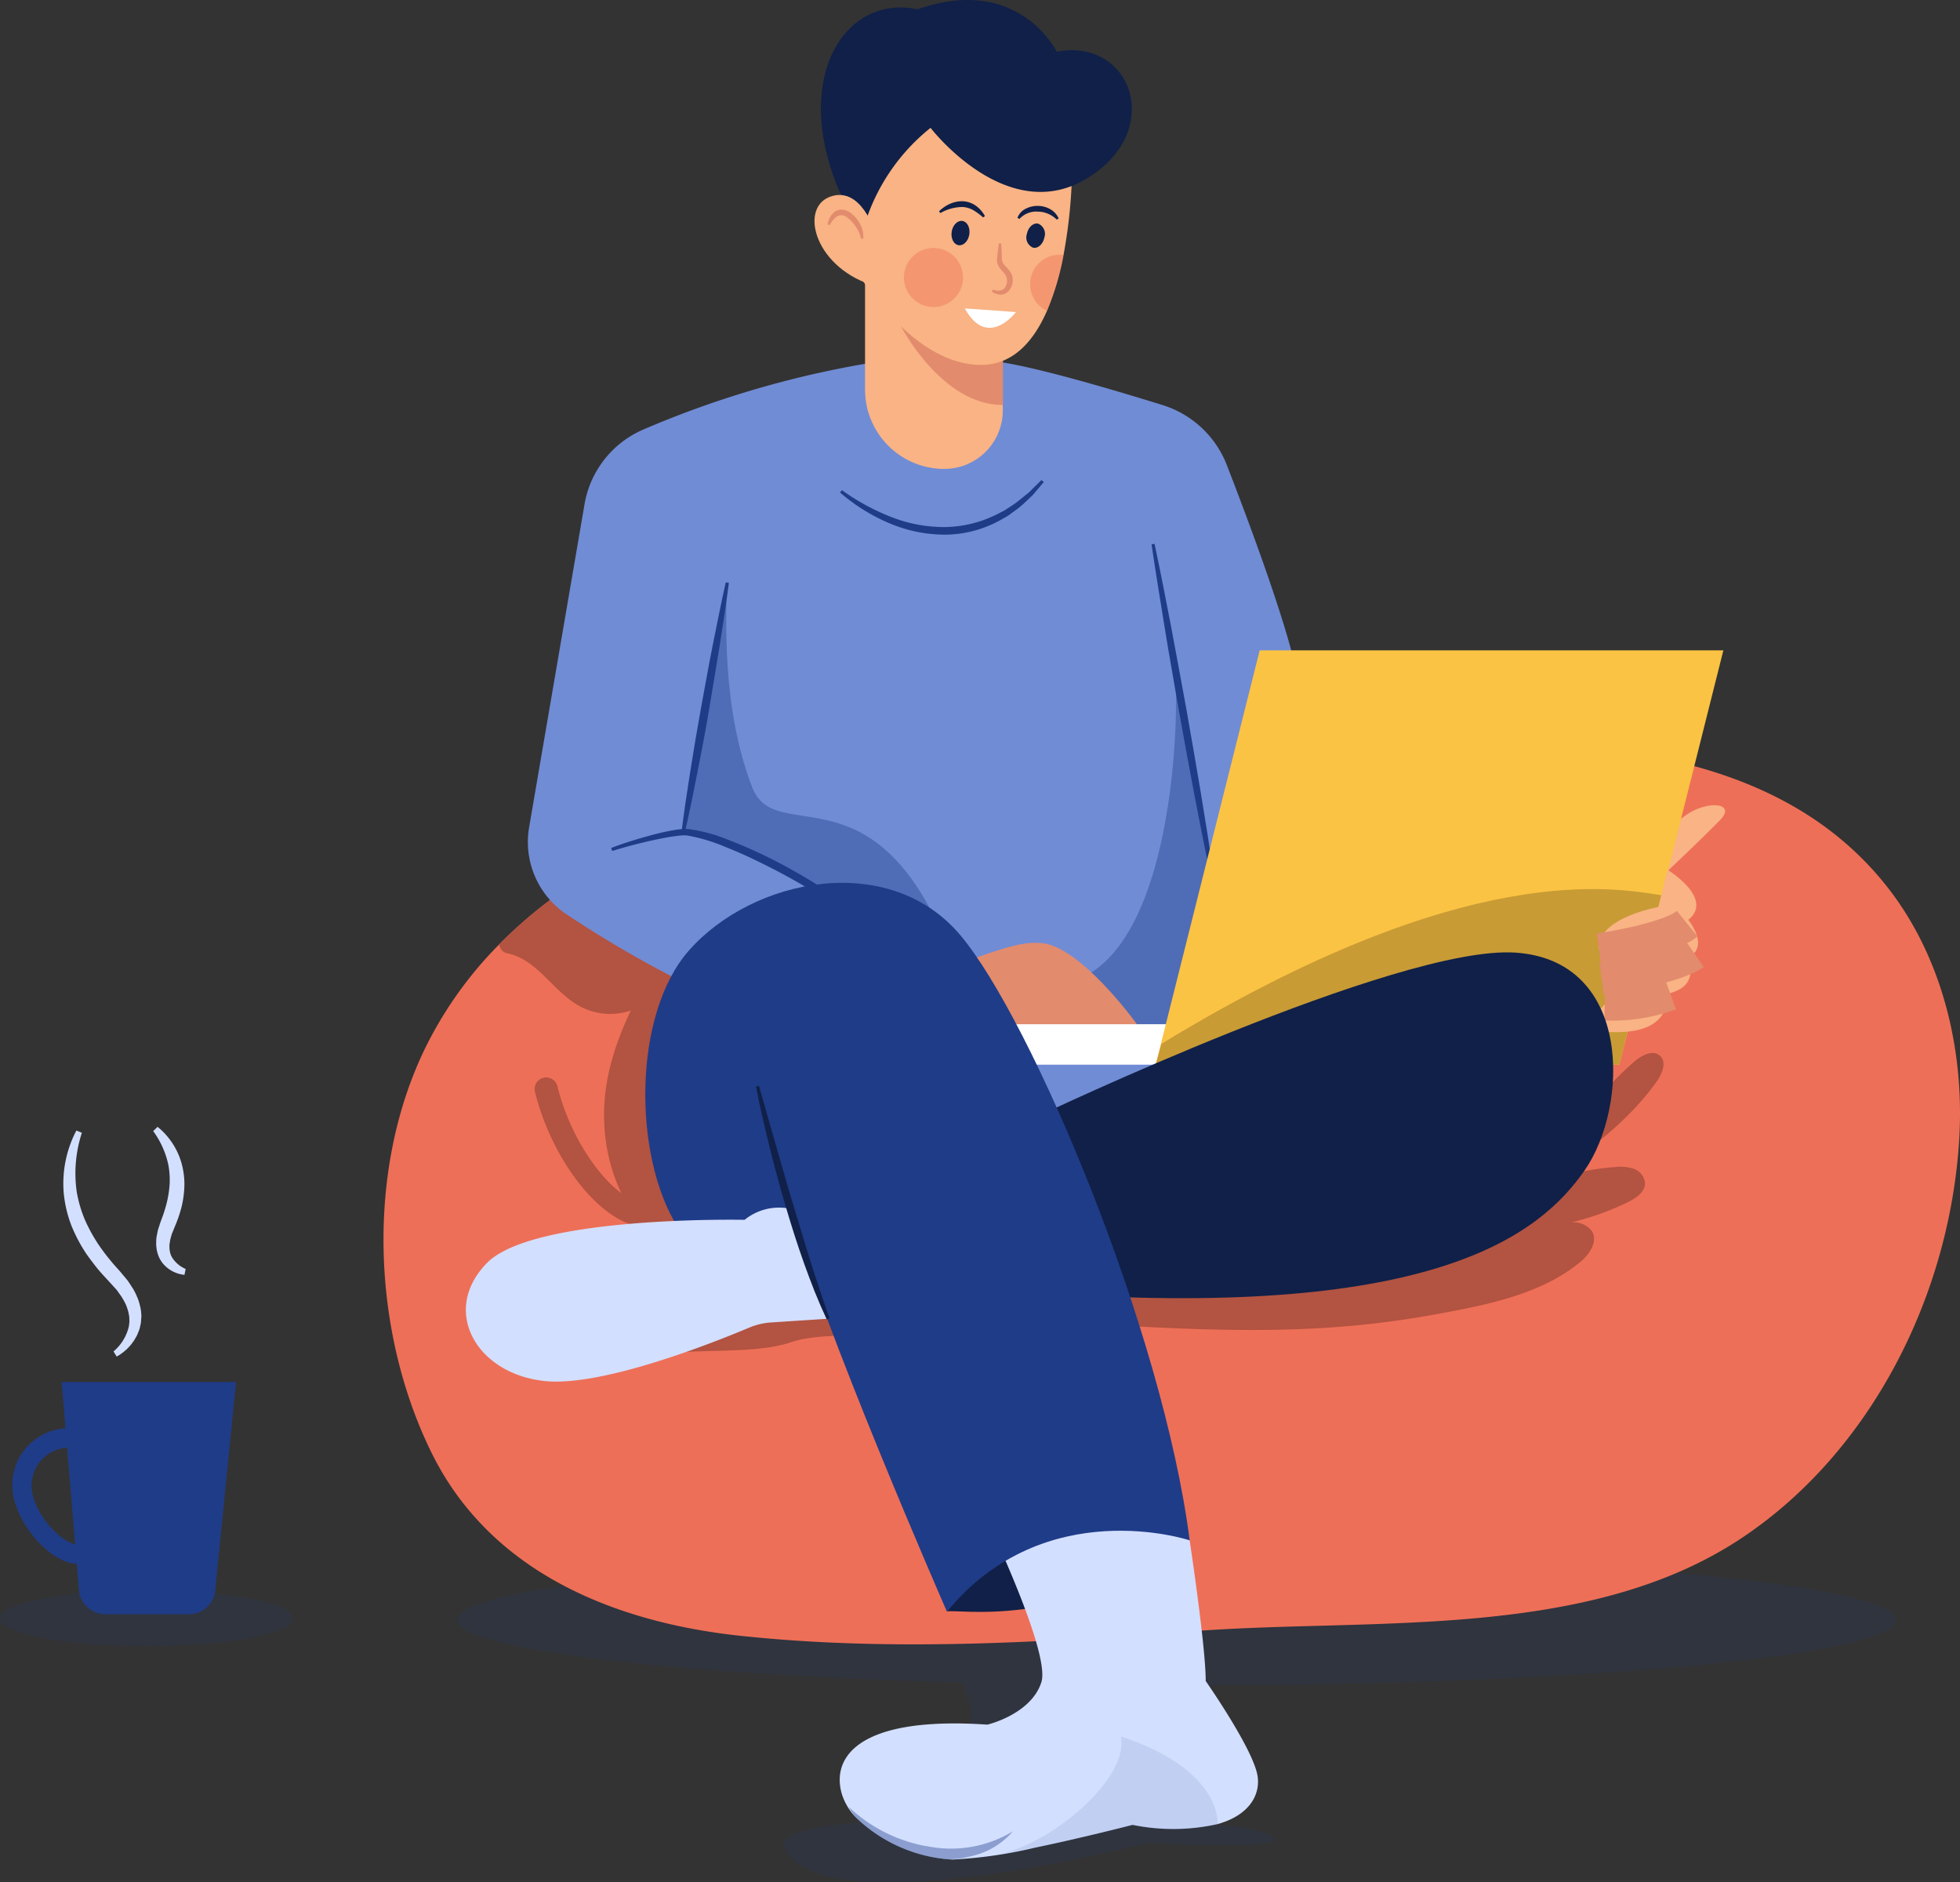
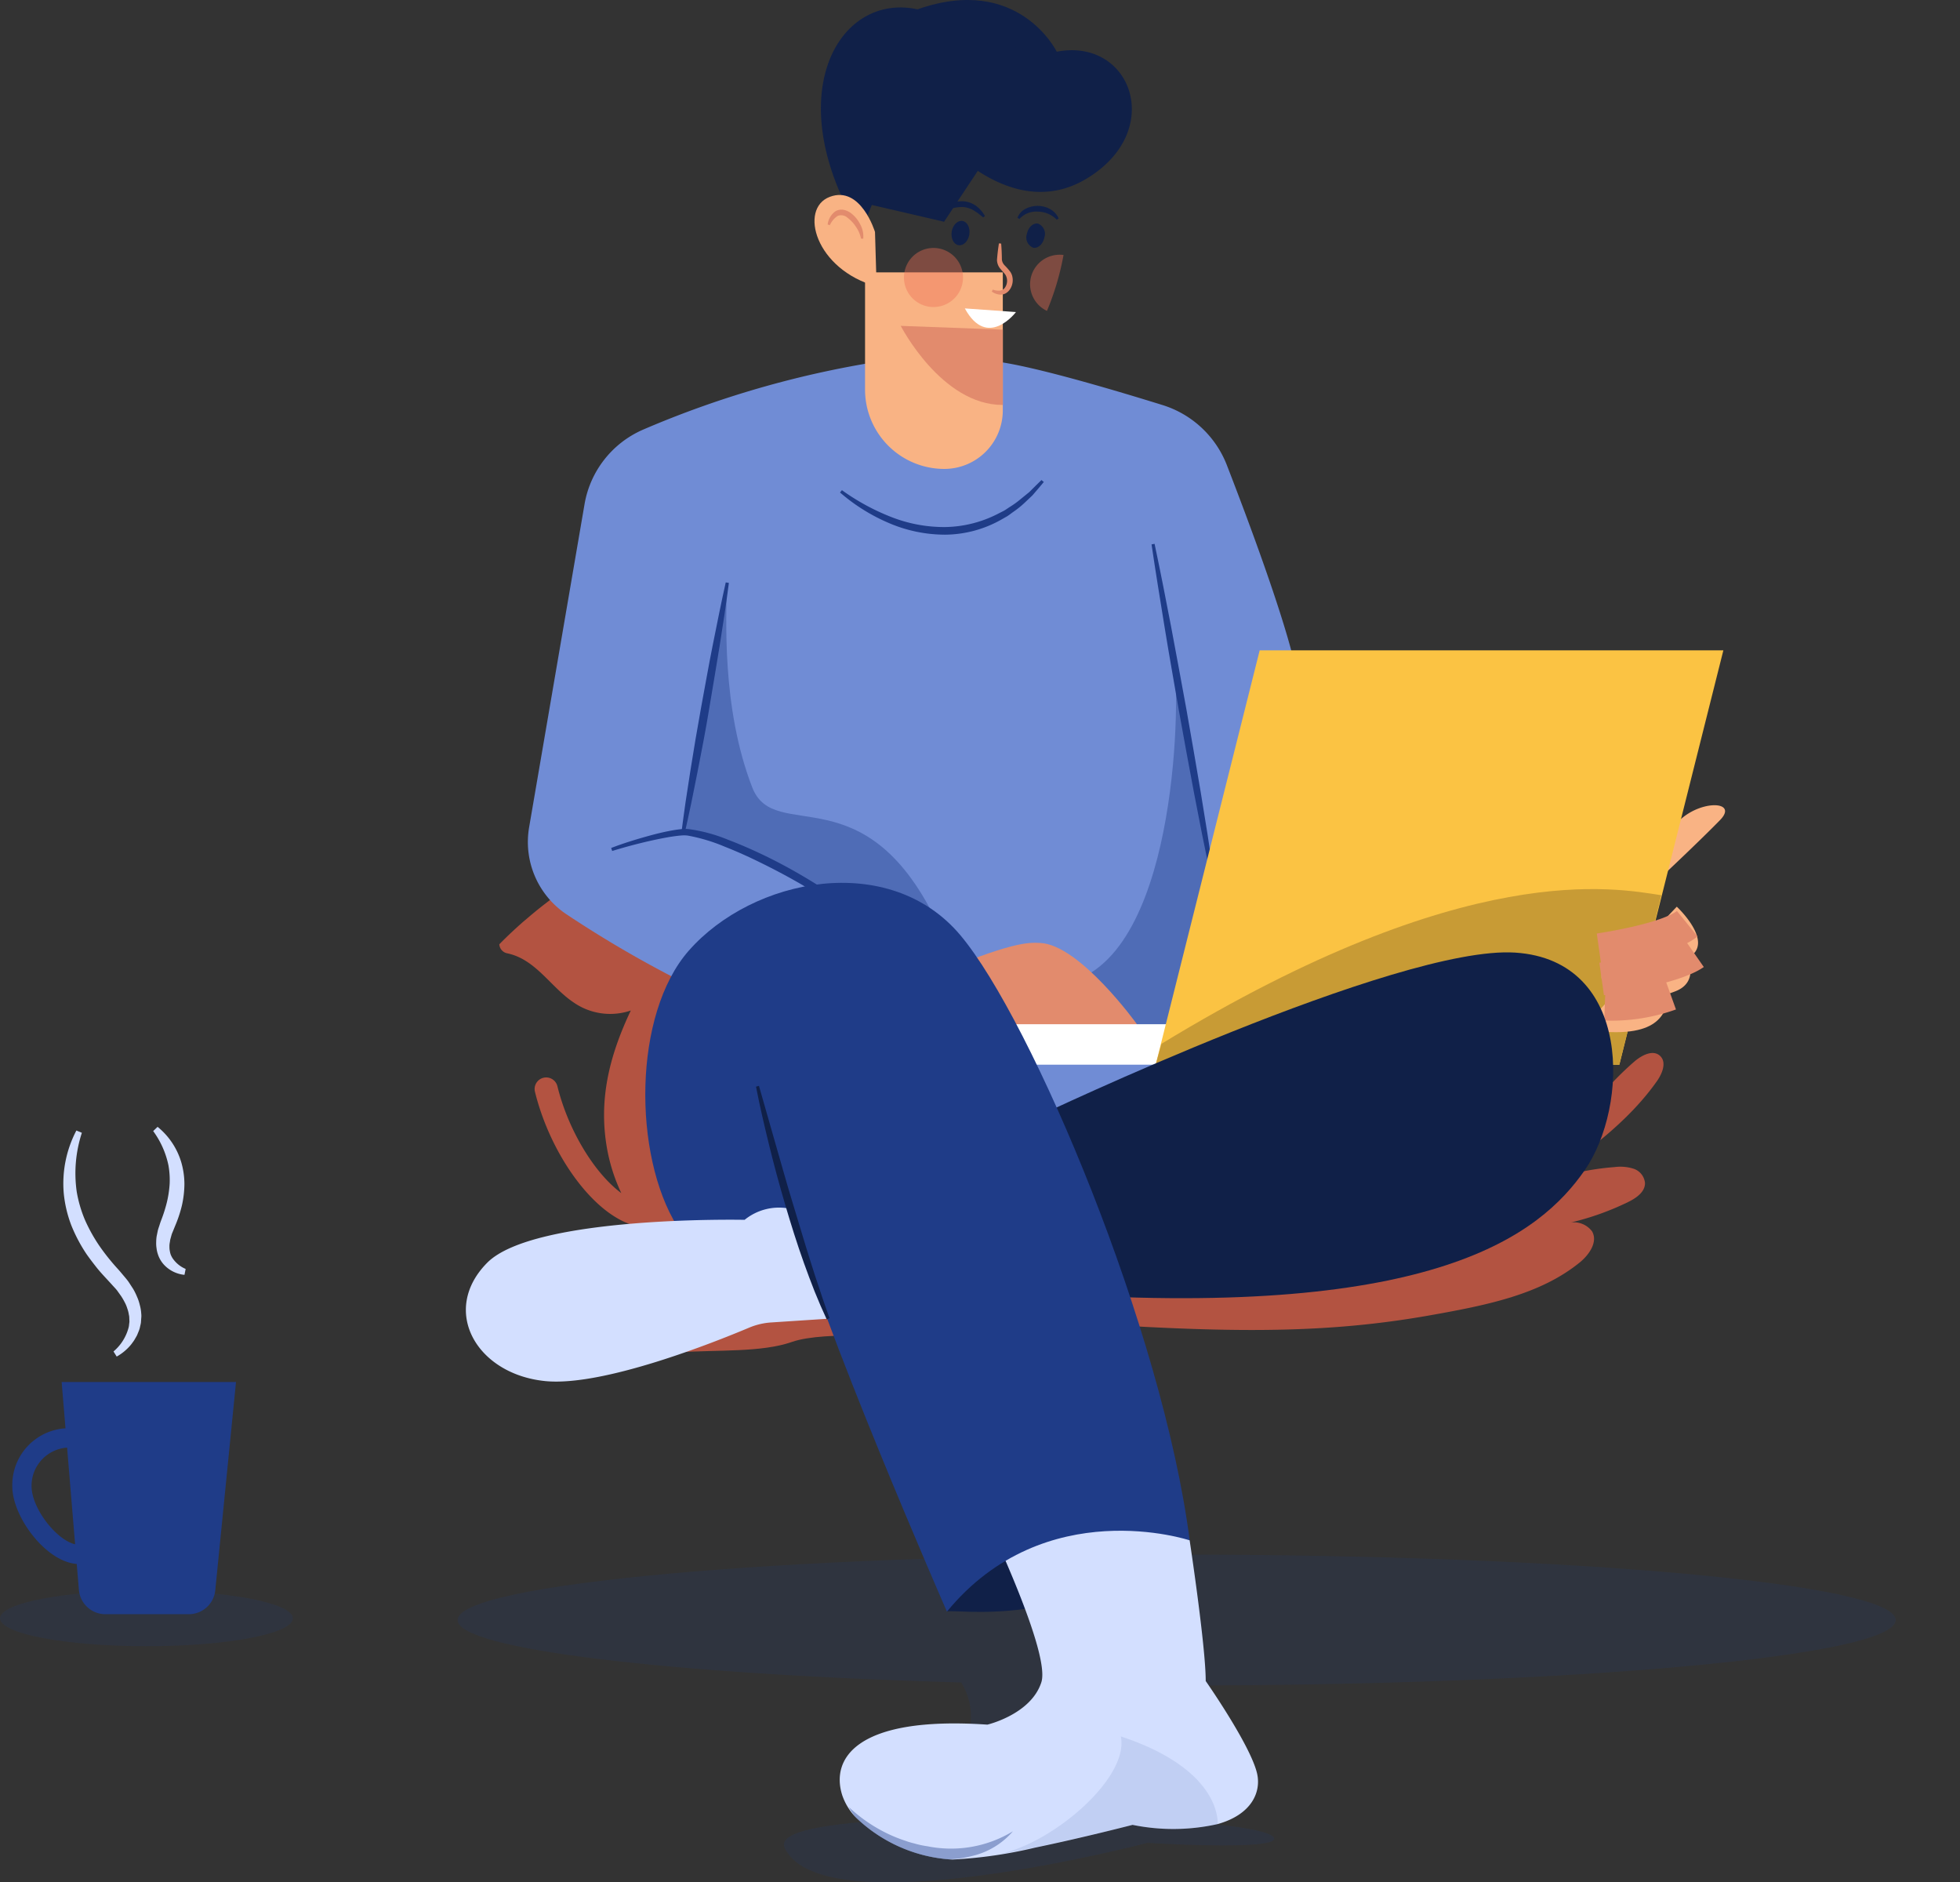
<svg xmlns="http://www.w3.org/2000/svg" width="149.5" height="143.548" viewBox="0 0 149.5 143.548">
  <rect x="0" y="0" width="149.5" height="143.548" fill="#333333" stroke="none" />
  <g id="fw_step_1" transform="translate(-148.333 -619.575)">
    <g id="Group_2084" data-name="Group 2084" transform="translate(148.333 705.507)">
      <path id="Path_4173" data-name="Path 4173" d="M170.67,1653.376c0,1.174-5,2.126-11.168,2.126s-11.168-.952-11.168-2.126,5-2.126,11.168-2.126S170.67,1652.2,170.67,1653.376Z" transform="translate(-148.333 -1615.895)" fill="#1f3c88" opacity="0.15" />
      <g id="Group_2083" data-name="Group 2083" transform="translate(0.938)">
        <g id="Group_2082" data-name="Group 2082" transform="translate(0 22.988)">
          <path id="Path_4174" data-name="Path 4174" d="M161.422,1556.411c-2.417,0-5.107-3.537-5.107-5.935a4.332,4.332,0,1,1,8.662,0C164.977,1552.771,164.012,1556.411,161.422,1556.411Zm-.776-8.885a2.91,2.91,0,0,0-2.861,2.95c0,1.794,2.175,4.465,3.637,4.465,1.343,0,2.086-2.64,2.086-4.465A2.91,2.91,0,0,0,160.646,1547.526Z" transform="translate(-156.315 -1546.057)" fill="#1f3c88" />
        </g>
        <path id="Path_4175" data-name="Path 4175" d="M198.03,1533.737h-6.358a2.031,2.031,0,0,1-2.024-1.863l-1.315-15.845h13.3l-1.581,15.878A2.031,2.031,0,0,1,198.03,1533.737Z" transform="translate(-184.569 -1496.571)" fill="#1f3c88" />
        <path id="Path_4176" data-name="Path 4176" d="M190.74,1353.066a9.936,9.936,0,0,0-.392,4.5,9.7,9.7,0,0,0,.626,2.142,12.428,12.428,0,0,0,1.094,1.97,16.671,16.671,0,0,0,1.427,1.785c.124.135.26.3.4.466s.274.32.4.494l.353.542a4.684,4.684,0,0,1,.292.589,3.441,3.441,0,0,1,.215.632,3.139,3.139,0,0,1,.113.669,1.426,1.426,0,0,1,0,.342l-.023.342c-.016.113-.047.224-.071.335a1.654,1.654,0,0,1-.1.325l-.128.312c-.053.1-.11.194-.165.29a2.074,2.074,0,0,1-.184.272,2.184,2.184,0,0,1-.2.253,3.823,3.823,0,0,1-1,.805l-.245-.389a3.561,3.561,0,0,0,1.141-1.787,1.075,1.075,0,0,0,.046-.25c.008-.084.025-.167.028-.25l-.011-.252a.867.867,0,0,0-.029-.25,2.355,2.355,0,0,0-.124-.492,2.488,2.488,0,0,0-.2-.477,4.978,4.978,0,0,0-.266-.459l-.316-.441c-.113-.143-.246-.275-.368-.413l-.39-.426c-.279-.3-.558-.6-.813-.923s-.506-.651-.744-.988a11.874,11.874,0,0,1-1.167-2.2,9.336,9.336,0,0,1-.58-2.442,8.713,8.713,0,0,1,.962-4.8Z" transform="translate(-185.433 -1352.612)" fill="#d3dfff" />
        <path id="Path_4177" data-name="Path 4177" d="M248.069,1350.518a5.492,5.492,0,0,1,1.806,2.7,6.021,6.021,0,0,1,.24,1.658,7.649,7.649,0,0,1-.193,1.646,9.8,9.8,0,0,1-.513,1.545l-.139.341c-.041.106-.092.213-.127.32l-.089.321c-.033.108-.036.21-.059.316a1.473,1.473,0,0,0-.021.31,1.4,1.4,0,0,0,.026.3,1.741,1.741,0,0,0,.07.286,1.825,1.825,0,0,0,.135.266,2.269,2.269,0,0,0,1.005.827l-.09.451a2.464,2.464,0,0,1-1.562-.77,2.16,2.16,0,0,1-.471-.817,2.189,2.189,0,0,1-.1-.459,2.415,2.415,0,0,1-.024-.459,3.065,3.065,0,0,1,.036-.447l.088-.429c.035-.14.085-.271.127-.406s.089-.275.13-.38a11.12,11.12,0,0,0,.437-1.381,8.218,8.218,0,0,0,.209-1.4,6.428,6.428,0,0,0-.091-1.395,6.731,6.731,0,0,0-1.166-2.621Z" transform="translate(-236.987 -1350.518)" fill="#d3dfff" />
      </g>
    </g>
    <g id="Group_2086" data-name="Group 2086" transform="translate(177.589 619.575)">
      <path id="Path_4178" data-name="Path 4178" d="M554.918,1632.983c0-2.756-24.555-4.991-54.846-4.991s-54.846,2.235-54.846,4.991c0,2.236,16.155,4.128,38.421,4.763,2.425,3.978-1.623,8.736-4.725,10.452-5.447.272-9.357.878-8.741,2.171,2.911,6.114,27.652-.392,27.652-.392s9.674.6,9.674-.318c0-.423-1.7-.81-4.506-1.1l.207-.012-10.445-10.613q3.586.043,7.308.044C530.363,1637.974,554.918,1635.739,554.918,1632.983Z" transform="translate(-439.579 -1509.44)" fill="#1f3c88" opacity="0.15" />
-       <path id="Path_4179" data-name="Path 4179" d="M517.37,1131.724c-.723,11.93-6.736,23.85-16.594,30.41-11.75,7.821-28.18,6.09-41.561,7.086-11.568.861-23.225,1.6-34.8.37-9.481-1.011-19.045-4.767-23.574-13.972-4.538-9.226-5.029-21.484-.491-30.822a29.924,29.924,0,0,1,5.661-7.938c.37-.379.755-.75,1.146-1.111.265-.244.532-.485.805-.72.417-.361.846-.714,1.281-1.058.144-.112.288-.223.435-.335s.291-.22.438-.329.294-.218.444-.323l.335-.238q.278-.2.564-.388a39.367,39.367,0,0,1,5.308-3,42.267,42.267,0,0,1,5.478-2.131c6.087-1.89,12.444-2.56,18.725-3.386a309.3,309.3,0,0,1,40.333-2.337c10.963,0,23.307,1.643,30.637,11.054C516.082,1117.867,517.784,1124.929,517.37,1131.724Z" transform="translate(-397.186 -1044.843)" fill="#ee6f57" />
      <path id="Path_4180" data-name="Path 4180" d="M1226.481,1147.229s2.828-2.656,4.326-4.194-1.771-1.587-3.382.329A4.193,4.193,0,0,0,1226.481,1147.229Z" transform="translate(-1128.866 -1080.496)" fill="#f9b384" />
      <path id="Path_4181" data-name="Path 4181" d="M483.04,1168.3a39.381,39.381,0,0,0-5.308,3q-.287.19-.564.388l-.335.238c-.15.106-.3.214-.444.323s-.294.218-.438.329-.291.223-.435.335q-.644.511-1.264,1.049l-.018.009c-.273.235-.541.476-.805.72-.391.361-.776.732-1.146,1.111a.75.75,0,0,0,.568.68c2.206.446,3.311,2.551,5.089,3.747a4.884,4.884,0,0,0,4.372.623c-1.608,3.4-2.494,6.781-1.8,10.592a13.582,13.582,0,0,0,1.076,3.333c-2.066-1.534-4.056-4.821-4.874-8.154a.882.882,0,0,0-1.713.421c1.013,4.126,3.593,8.092,6.272,9.642a5.757,5.757,0,0,0,1.928.712,13.484,13.484,0,0,0,1.774,1.879l3.962,1.108,3.233-20.867Z" transform="translate(-463.454 -1103.791)" fill="#b35341" />
      <path id="Path_4182" data-name="Path 4182" d="M510.886,903.016a85.516,85.516,0,0,1-17.18-8.842,6.637,6.637,0,0,1-2.784-6.6l4.224-24.622a7.6,7.6,0,0,1,4.478-5.7,75.118,75.118,0,0,1,19.2-5.372,46.211,46.211,0,0,1,7.421.147c2.737.27,9,2.116,12.987,3.354a7.72,7.72,0,0,1,4.909,4.582c1.67,4.305,4.383,11.575,5.249,15.5,2.988,13.569,2.5,12.565,2.5,12.565l3.086,20.867L522.2,910.731l-8.376-3.821Z" transform="translate(-479.818 -824.493)" fill="#708cd5" />
      <path id="Path_4183" data-name="Path 4183" d="M698.926,623.519s-2.9-5.952-10.617-3.233c-5.584-1.212-9.846,5.4-5.731,14.4l7.752,1.8Z" transform="translate(-647.578 -619.575)" fill="#102048" />
      <path id="Path_4184" data-name="Path 4184" d="M720.09,796.25v10.528a4.463,4.463,0,0,1-4.461,4.462,6.046,6.046,0,0,1-6.046-6.046V796.25Z" transform="translate(-672.857 -775.48)" fill="#f9b384" />
      <path id="Path_4185" data-name="Path 4185" d="M740.5,831.238v5.743c-4.682.023-7.789-6.031-7.789-6.031Z" transform="translate(-693.263 -806.1)" fill="#e28b6d" />
-       <path id="Path_4186" data-name="Path 4186" d="M718.655,679.656a20.316,20.316,0,0,1-1.264,4.265c-1.011,2.307-2.554,4.065-4.911,4.115-5.517.118-9.772-7.421-9.772-7.421l.882-10.287,4.188-4.7,11.536,7.127A38.952,38.952,0,0,1,718.655,679.656Z" transform="translate(-666.79 -660.211)" fill="#f9b384" />
      <path id="Path_4187" data-name="Path 4187" d="M698.167,661.056a15.175,15.175,0,0,1,5.107-7.641s5.768,7.531,11.867,3.894,3.453-10.8-2.241-9.7l-6.539-.735-8.193,2.609-1.4,6.429Z" transform="translate(-661.551 -643.666)" fill="#102048" />
      <path id="Path_4188" data-name="Path 4188" d="M610.9,1026.385c-5.557-12.008-12.562-6.277-14.276-10.685-2.4-6.177-1.947-13.165-1.959-15.283l-3.347,18.847s7.473.71,10.236,5.21Z" transform="translate(-568.498 -955.644)" fill="#1f3c88" opacity="0.4" />
      <path id="Path_4189" data-name="Path 4189" d="M593.926,997.36c-.208,1.612-.454,3.218-.708,4.822s-.537,3.2-.8,4.806-.572,3.2-.885,4.791l-.479,2.389c-.173.794-.334,1.59-.52,2.382l-.243-.043c.1-.807.219-1.611.329-2.416l.37-2.408q.379-2.407.813-4.8c.3-1.6.575-3.2.894-4.789s.633-3.186.99-4.772Z" transform="translate(-567.586 -952.909)" fill="#1f3c88" />
      <path id="Path_4190" data-name="Path 4190" d="M895.722,972.329c.445,2.094.855,4.194,1.258,6.3s.778,4.208,1.169,6.312q.559,3.16,1.093,6.325l.513,3.168c.158,1.058.328,2.115.474,3.175l-.226.04c-.229-1.046-.435-2.1-.652-3.144l-.614-3.151q-.595-3.154-1.161-6.313c-.36-2.109-.742-4.214-1.084-6.327s-.689-4.224-1-6.342Z" transform="translate(-836.913 -930.858)" fill="#1f3c88" />
      <path id="Path_4191" data-name="Path 4191" d="M840.03,1055c.392,3.821-.2,23.61-9.4,23.9l.1,4.311,14.5-.882Z" transform="translate(-779.669 -1003.81)" fill="#1f3c88" opacity="0.4" />
      <path id="Path_4192" data-name="Path 4192" d="M745.171,1233.794c6.539-2.792,7.79-2.688,8.67-2.645,3.013.147,7.348,6.172,7.348,6.172l-.073,1.1H744.583Z" transform="translate(-703.742 -1159.239)" fill="#e28b6d" />
      <rect id="Rectangle_203" data-name="Rectangle 203" width="20.353" height="3.086" transform="translate(46.229 78.106)" fill="#fff" />
      <path id="Path_4193" data-name="Path 4193" d="M933.492,1073H898.125l7.935-31.6h35.367Z" transform="translate(-839.233 -991.804)" fill="#fbc343" />
      <path id="Path_4194" data-name="Path 4194" d="M935.961,1196.766c-3.5-.523-14.815-2.874-38.131,11.332l-.539,1.959,35.465-.365Z" transform="translate(-838.497 -1128.497)" fill="#c89b35" />
      <g id="Group_2085" data-name="Group 2085" transform="translate(91.87 66.326)">
        <path id="Path_4195" data-name="Path 4195" d="M1184.909,1259.035c-.221,1.488-.294,3.674-4.9,3.4l-1.359-.7,1.286-1.414,2.774-1.414Z" transform="translate(-1178.645 -1250.071)" fill="#f9b384" />
        <path id="Path_4196" data-name="Path 4196" d="M1195,1225.833s2.523,3.3-.012,4.311a14.587,14.587,0,0,1-5.4.992c1.176-3.307,5-3.086,5-3.086Z" transform="translate(-1188.297 -1220.885)" fill="#f9b384" />
        <path id="Path_4197" data-name="Path 4197" d="M1193.159,1207.708s3.478,3.233.245,4.139a36.923,36.923,0,0,1-5.976,1.371c-.245-2.425,4.286-3.992,4.286-3.992Z" transform="translate(-1186.387 -1204.891)" fill="#f9b384" />
-         <path id="Path_4198" data-name="Path 4198" d="M1190.982,1183.75s4.751,2.89.294,4.506-5.511,1.592-5.511,1.592c-.245-2.425,4.531-3.257,4.531-3.257Z" transform="translate(-1184.92 -1183.75)" fill="#f9b384" />
        <path id="Path_4199" data-name="Path 4199" d="M1185.833,1220.734s5.18-.735,6.723-1.984" transform="translate(-1184.988 -1214.635)" fill="none" stroke="#e28b6d" stroke-miterlimit="10" stroke-width="2.5" />
        <path id="Path_4200" data-name="Path 4200" d="M1187.5,1240.06s5.388-.759,7.078-1.935" transform="translate(-1186.459 -1231.732)" fill="none" stroke="#e28b6d" stroke-miterlimit="10" stroke-width="2.5" />
        <path id="Path_4201" data-name="Path 4201" d="M1189.583,1265.146a13.262,13.262,0,0,0,5-.771" transform="translate(-1188.297 -1254.897)" fill="none" stroke="#e28b6d" stroke-miterlimit="10" stroke-width="2.5" />
      </g>
      <path id="Path_4202" data-name="Path 4202" d="M762.708,1598.082c.539-.294,9.062,1.568,18.516-5.437l-12.2-3.478Z" transform="translate(-719.736 -1475.179)" fill="#102048" />
      <path id="Path_4203" data-name="Path 4203" d="M823.859,1304.771c.406-.579.755-1.431.244-1.919-.532-.511-1.4-.062-1.96.42a23.532,23.532,0,0,0-2.7,2.763l-20.591,3.827-28.215,6.857,4.851,6.192c14.108,1.029,22.142,1.293,30.971-.265,4.5-.794,8.522-1.613,11.523-4.058.714-.585,1.39-1.567.926-2.363a1.74,1.74,0,0,0-1.622-.673,20.841,20.841,0,0,0,4.361-1.555c.62-.3,1.311-.77,1.3-1.458a1.277,1.277,0,0,0-.867-1.087,3.369,3.369,0,0,0-1.455-.126,19.906,19.906,0,0,0-5.508,1.217C818.325,1310.3,821.6,1307.972,823.859,1304.771Zm-8.794,7.8c0-.006,0-.009.009-.015a.117.117,0,0,0,.029-.012Z" transform="translate(-726.73 -1222.325)" fill="#b35341" />
      <path id="Path_4204" data-name="Path 4204" d="M821.458,1249.847s27.48-13.079,36.444-12.491,8.67,11.756,5.29,16.606-11.315,11.315-40.559,9.405Z" transform="translate(-771.58 -1164.711)" fill="#102048" />
      <path id="Path_4205" data-name="Path 4205" d="M721.972,1573.1a15.5,15.5,0,0,1-6.5.062s-3.762.976-7.465,1.743a34.352,34.352,0,0,1-6.251.9c-.109,0-.217-.009-.329-.018a11.535,11.535,0,0,1-7.118-3.25.029.029,0,0,0-.012-.015,4.528,4.528,0,0,1-.967-1.614c-.882-2.745.982-6.075,11.071-5.39,0,0,3.33-.782,4.115-3.233s-5-14.2-5-14.2l8.229-5.584,8.082,8.964s1.226,8.083,1.226,10.728c0,0,3.427,4.9,3.918,7.054C725.287,1570.621,724.6,1572.358,721.972,1573.1Z" transform="translate(-658.342 -1433.999)" fill="#d3dfff" />
      <path id="Path_4206" data-name="Path 4206" d="M544.855,1158.726c.943-.363,1.9-.656,2.874-.925.486-.133.975-.257,1.473-.355q.373-.076.755-.128c.128-.017.256-.03.389-.041a2.8,2.8,0,0,1,.412.008,12.147,12.147,0,0,1,2.964.794c.946.36,1.872.764,2.781,1.2s1.8.911,2.672,1.415,1.731,1.034,2.565,1.6a27.641,27.641,0,0,1,4.626,3.882l-.174.175q-1.108-1-2.308-1.892c-.794-.6-1.615-1.162-2.455-1.695a50.712,50.712,0,0,0-5.2-2.929c-.891-.441-1.8-.849-2.72-1.212a13.445,13.445,0,0,0-2.8-.84,2.335,2.335,0,0,0-.338-.02c-.116.006-.238.015-.359.028-.242.027-.485.061-.729.1-.487.085-.974.184-1.46.293-.97.221-1.938.478-2.888.772Z" transform="translate(-527.495 -1094.06)" fill="#1f3c88" />
      <path id="Path_4207" data-name="Path 4207" d="M584.252,1449.444c3.306-.22,6.556.016,8.915-.808,2.523-.882,9.111-.294,9.111-.294l-3.625-5.217-14.7,3.674Z" transform="translate(-562.001 -1346.306)" fill="#b35341" />
      <path id="Path_4208" data-name="Path 4208" d="M569.436,1218.434c-3.38-5.437-3.38-16.165.882-21.014,4.871-5.542,15.283-7.642,20.72-1.176s15.43,30.125,17.487,46.143c0,0-11.021-3.674-18.516,5.437,0,0-9.846-22.484-11.9-30.713l-5.584,4.409Z" transform="translate(-547.038 -1124.922)" fill="#1f3c88" />
      <path id="Path_4209" data-name="Path 4209" d="M475.4,1402.967a4.164,4.164,0,0,0-3.527.833s-16.067-.343-19.643,3.282-.833,8.474,4.409,9.013c4.4.452,12.939-2.96,15.57-4.068a5.2,5.2,0,0,1,1.681-.4l4.351-.285Z" transform="translate(-444.333 -1310.777)" fill="#d3dfff" />
      <path id="Path_4210" data-name="Path 4210" d="M681.387,748.867s-1.078-3.571-3.448-2.679-1.108,5.542,3.571,6.835Z" transform="translate(-643.902 -731.177)" fill="#f9b384" />
      <path id="Path_4211" data-name="Path 4211" d="M693.5,931.8a17.066,17.066,0,0,0,3.74,2.038,11.046,11.046,0,0,0,4.115.776,9.1,9.1,0,0,0,4.024-1l.469-.239c.154-.085.295-.191.443-.286a6.86,6.86,0,0,0,.857-.62l.413-.335.207-.168c.067-.058.127-.124.191-.186q.376-.378.764-.751l.176.148q-.347.419-.706.834c-.06.068-.117.141-.181.206l-.2.189-.4.378a7.21,7.21,0,0,1-.861.687c-.15.106-.293.224-.45.321l-.482.275a8.832,8.832,0,0,1-4.259,1.128,10.886,10.886,0,0,1-4.306-.9,14.133,14.133,0,0,1-3.7-2.318Z" transform="translate(-658.538 -894.421)" fill="#1f3c88" />
      <path id="Path_4212" data-name="Path 4212" d="M639.065,1323.941l1.273,4.456c.433,1.482.838,2.972,1.291,4.447s.884,2.956,1.349,4.426c.232.735.462,1.471.717,2.2.124.365.237.734.368,1.1s.26.726.384,1.092l-.212.089q-.492-1.054-.926-2.135c-.289-.72-.552-1.449-.818-2.177-.522-1.46-.984-2.939-1.421-4.424s-.843-2.979-1.212-4.483-.724-3.009-1.018-4.531Z" transform="translate(-610.431 -1241.134)" fill="#102048" />
      <path id="Path_4213" data-name="Path 4213" d="M813.425,1752.623a15.5,15.5,0,0,1-6.5.062s-6.222,1.593-10.153,2.218c4.041-.808,9.919-5.8,9.258-8.964C811.834,1747.848,813.413,1750.751,813.425,1752.623Z" transform="translate(-749.795 -1613.52)" fill="#1f3c88" opacity="0.1" />
      <path id="Path_4214" data-name="Path 4214" d="M711.484,1793.535a5.863,5.863,0,0,1-3.039,1.863,8.306,8.306,0,0,1-1.881.273,11.536,11.536,0,0,1-7.118-3.25.028.028,0,0,0-.012-.015,6.957,6.957,0,0,1-.476-.732,11.848,11.848,0,0,0,2.819,1.966,11.2,11.2,0,0,0,1.561.635c.262.1.535.159.805.235a7.042,7.042,0,0,0,.823.165A9.094,9.094,0,0,0,711.484,1793.535Z" transform="translate(-663.481 -1653.88)" fill="#1f3c88" opacity="0.4" />
      <path id="Path_4215" data-name="Path 4215" d="M687.892,757.771a2.417,2.417,0,0,0-.383-.893,2.682,2.682,0,0,0-.648-.7.721.721,0,0,0-.751-.139,1.7,1.7,0,0,0-.6.708l-.163-.057a1.471,1.471,0,0,1,.564-.985.882.882,0,0,1,.64-.132,1.373,1.373,0,0,1,.562.247,2.429,2.429,0,0,1,.719.868,1.884,1.884,0,0,1,.229,1.085Z" transform="translate(-651.473 -739.574)" fill="#e28b6d" />
      <path id="Path_4216" data-name="Path 4216" d="M815.733,765.618c-.1.507-.485.857-.853.782a.84.84,0,0,1-.479-1.054c.1-.507.485-.857.853-.782A.84.84,0,0,1,815.733,765.618Z" transform="translate(-765.329 -747.51)" fill="#102048" />
      <path id="Path_4217" data-name="Path 4217" d="M767.02,763.9c-.083.511-.451.876-.822.815s-.6-.523-.52-1.034.451-.876.822-.815S767.1,763.391,767.02,763.9Z" transform="translate(-722.342 -746.016)" fill="#102048" />
      <path id="Path_4218" data-name="Path 4218" d="M792.525,777.468c.035.417.052.832.056,1.239a.738.738,0,0,0,.218.43,4.564,4.564,0,0,1,.427.491,1.014,1.014,0,0,1,.152.356,1.269,1.269,0,0,1,.025.374,1.233,1.233,0,0,1-.27.683.939.939,0,0,1-.3.241.862.862,0,0,1-.375.079,1.217,1.217,0,0,1-.647-.234l.081-.152a1.157,1.157,0,0,0,.548.078.54.54,0,0,0,.388-.249.9.9,0,0,0,.033-.938c-.091-.145-.241-.281-.383-.46a1.068,1.068,0,0,1-.271-.693c.032-.427.083-.845.148-1.261Z" transform="translate(-745.417 -758.893)" fill="#e28b6d" />
      <path id="Path_4219" data-name="Path 4219" d="M757.591,750.9a2.755,2.755,0,0,1,.825-.567,2.182,2.182,0,0,1,1.023-.2,1.86,1.86,0,0,1,.99.362,2.361,2.361,0,0,1,.661.765l-.136.106a4.793,4.793,0,0,0-.734-.545,1.92,1.92,0,0,0-.811-.251,3.41,3.41,0,0,0-1.716.464Z" transform="translate(-715.221 -734.784)" fill="#102048" />
      <path id="Path_4220" data-name="Path 4220" d="M808.457,754.048a1.256,1.256,0,0,1,.644-.706,1.954,1.954,0,0,1,.938-.21,1.92,1.92,0,0,1,.927.255,1.5,1.5,0,0,1,.635.7l-.144.094a2.073,2.073,0,0,0-1.429-.612,1.735,1.735,0,0,0-1.415.554Z" transform="translate(-760.107 -737.43)" fill="#102048" />
      <path id="Path_4221" data-name="Path 4221" d="M774.325,819.63l3.9.278S776.049,822.792,774.325,819.63Z" transform="translate(-729.988 -796.111)" fill="#fff" />
      <path id="Path_4222" data-name="Path 4222" d="M819.209,784.821a20.316,20.316,0,0,1-1.264,4.265,2.251,2.251,0,0,1,.967-4.285A1.985,1.985,0,0,1,819.209,784.821Z" transform="translate(-767.344 -765.376)" fill="#ee6f57" opacity="0.4" />
      <path id="Path_4223" data-name="Path 4223" d="M739.3,782.67a2.253,2.253,0,1,1-2.253-2.253A2.253,2.253,0,0,1,739.3,782.67Z" transform="translate(-695.101 -761.508)" fill="#ee6f57" opacity="0.4" />
    </g>
  </g>
</svg>